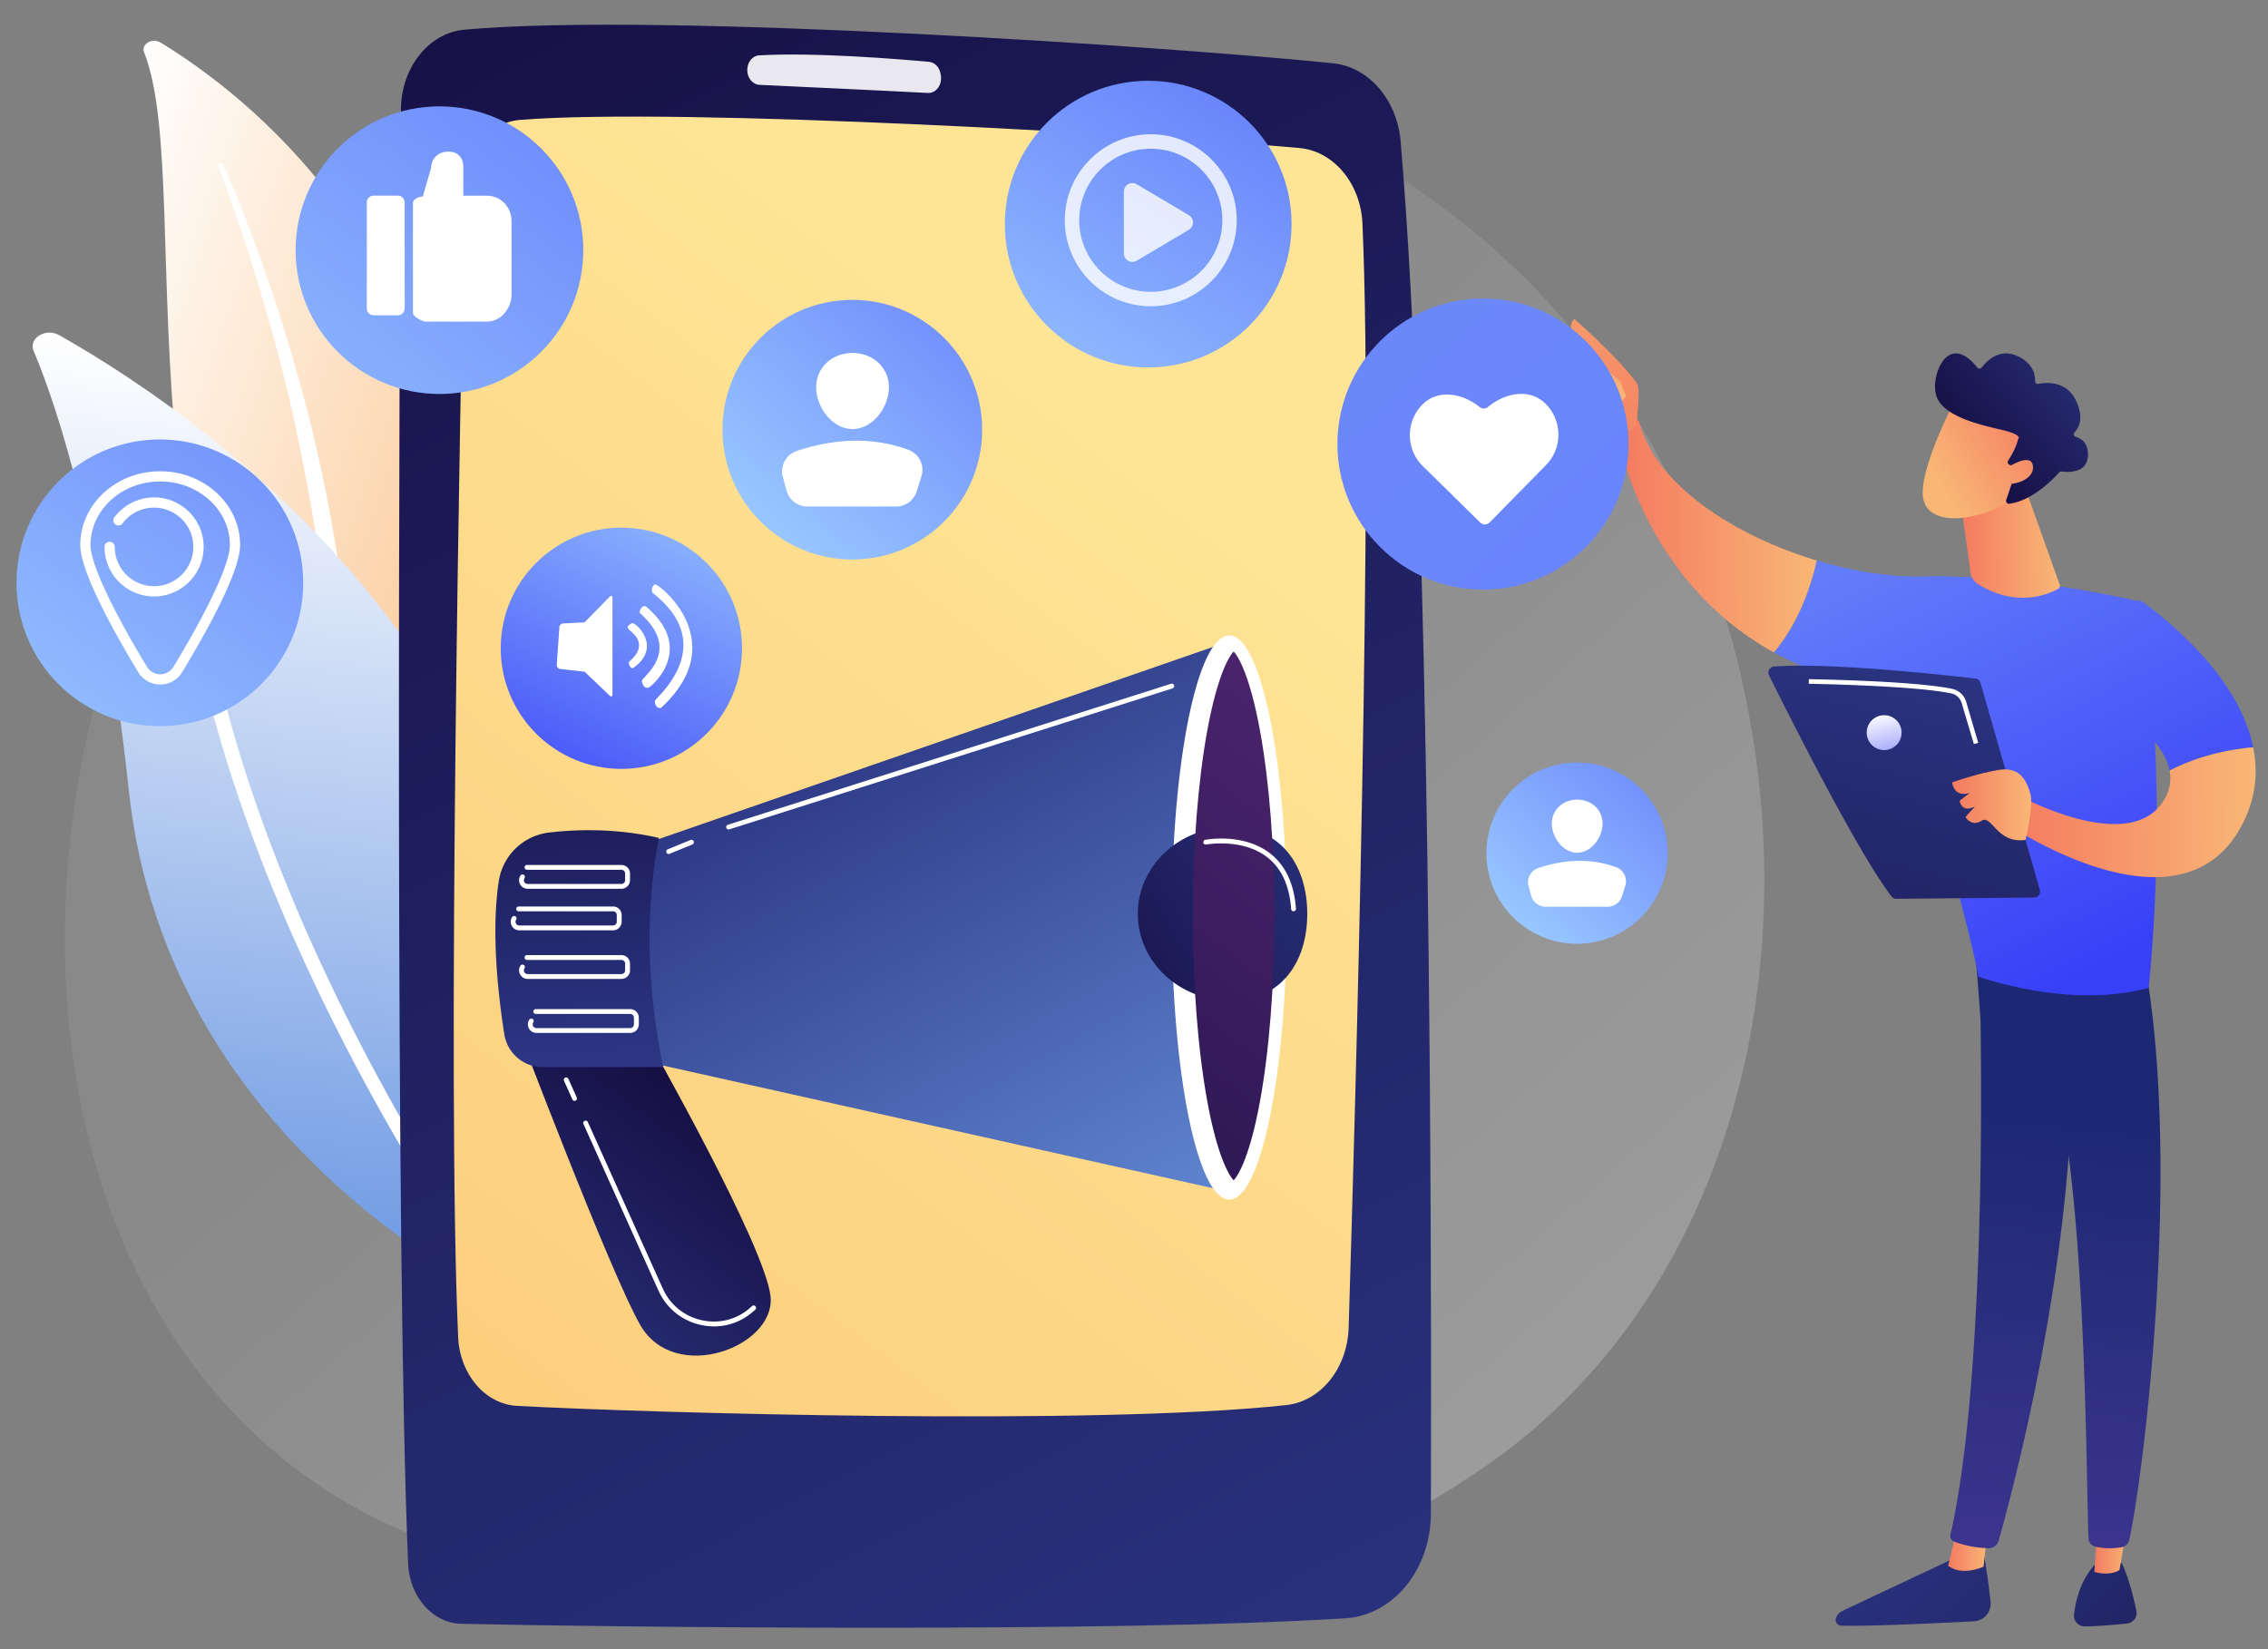
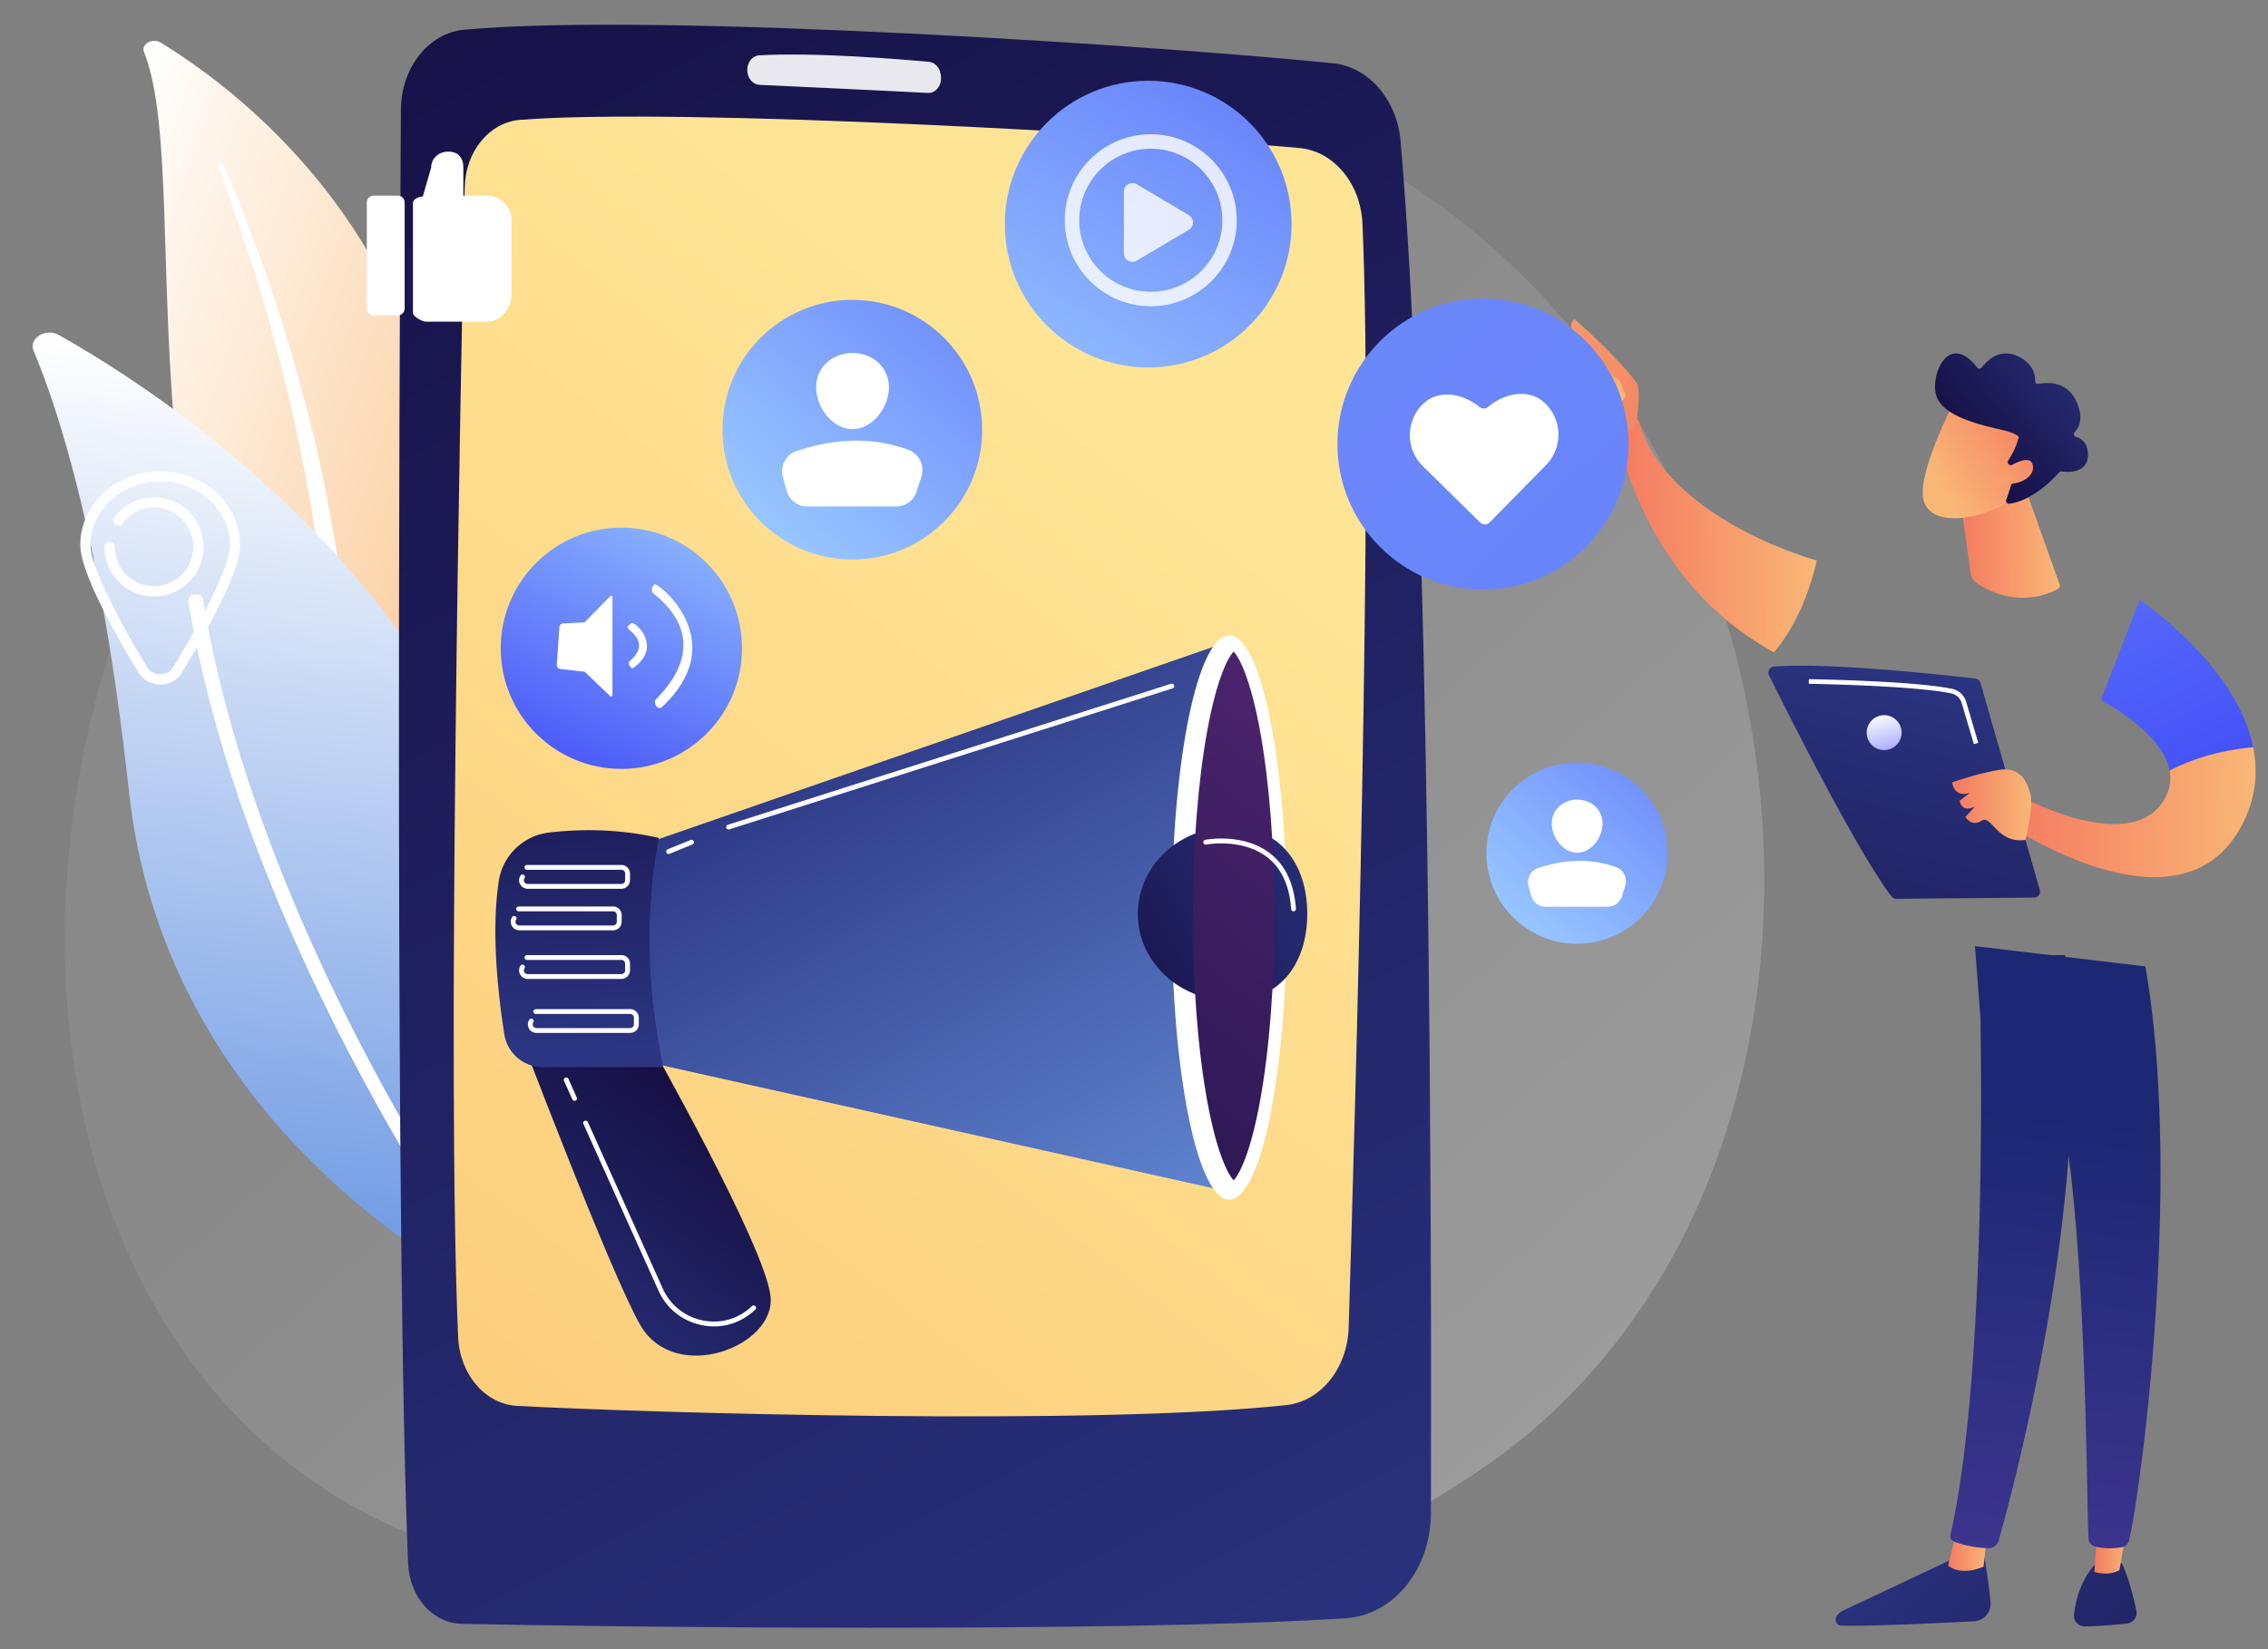
<svg xmlns="http://www.w3.org/2000/svg" width="550" height="400" fill="none">
  <rect width="100%" height="100%" fill="#808080" stroke="none" />
  <path fill="url(#a)" d="M378.266 340.834c-10.731 10.393-20.327 16.502-27.68 21.109-71.668 44.97-153.603 32.007-178.937 27.583-40.864-7.149-75.375-12.191-105.013-37.358-67.333-57.175-64.06-176.453-12.6-250.34 6.098-8.764 57.483-80.334 139.599-90.418 2.002-.253 3.512-.393 4.812-.52 12.705-1.263 91.412-7.935 155.592 42.597 9.191 7.233 23.973 20.28 37.679 40.18 50.145 72.736 50.309 185.414-13.452 247.167Z" opacity=".3" />
  <path fill="url(#b)" d="M34.934 12.642c-.77-1.94 1.999-3.544 4.015-2.316 20.35 12.417 70.379 50.575 69.576 125.412-1.025 93.895 27.288 125.509 59.547 143.409 0 0-41.725-5.971-71.883-37.92C22.136 162.79 48.603 47.201 34.934 12.642Z" />
  <path fill="#fff" d="M52.926 40.28c3.725 10.101 7.21 20.258 10.235 30.499a428.875 428.875 0 0 1 8.099 30.875c2.255 10.366 4.271 20.746 5.758 31.196 1.538 10.436 2.511 20.927 3.468 31.447 1.008 10.52 1.965 21.123 4.238 31.67 2.255 10.534 6.1 21.012 12.182 30.61 1.521 2.386 3.093 4.772 4.819 7.046 1.674 2.302 3.486 4.548 5.348 6.767a122.545 122.545 0 0 0 12.319 12.612c8.971 7.897 19.394 14.691 30.619 20.202 1.179.586 2.717.265 3.435-.698.7-.948.342-2.176-.786-2.762-2.683-1.409-5.348-2.832-7.911-4.353-1.299-.739-2.563-1.535-3.845-2.302-1.23-.809-2.511-1.577-3.725-2.414a125.55 125.55 0 0 1-13.771-10.673c-8.561-7.603-15.771-16.295-21.598-25.462a92.04 92.04 0 0 1-7.244-14.286c-1.965-4.911-3.469-9.948-4.63-15.068-2.308-10.241-3.35-20.718-4.46-31.238-1.128-10.519-2.341-21.067-4.084-31.573a354.343 354.343 0 0 0-2.922-15.709c-.53-2.609-1.11-5.218-1.691-7.827a588.797 588.797 0 0 0-1.897-7.785 439.77 439.77 0 0 0-9.09-30.861c-3.486-10.185-7.296-20.3-11.585-30.276-.12-.279-.512-.432-.854-.334-.342.125-.53.418-.427.697Z" />
  <path fill="url(#c)" d="M125.988 308.892c-.94 3.684-6.169 5.386-9.996 3.279C94.924 300.549 39 263.284 31.26 191.893 24.733 131.608 14.173 99.422 8.142 85.079c-1.282-3.027 2.939-5.636 6.168-3.809 35.643 20.105 145.577 94.133 111.678 227.622Z" />
  <path fill="#fff" d="M119.819 309.659a3.842 3.842 0 0 1-.273.168c-.854.418-1.965.181-2.46-.516-.581-.796-57.685-80.027-71.405-163.528-.137-.809.564-1.549 1.538-1.647.99-.111 1.896.461 2.016 1.256 13.618 82.887 70.345 161.631 70.926 162.412.444.614.291 1.395-.342 1.855Z" />
  <path fill="url(#d)" d="M97.225 26.566c-.39 62.196-1.437 276.718 1.744 352.685.335 8.05 5.957 14.426 12.836 14.593 34.056.795 158.882 2.219 214.521-1.339 11.594-.74 20.648-11.873 20.676-25.448.182-65.28-.028-248.856-7.352-332.846-.879-10.059-7.757-17.983-16.366-18.862-37.139-3.795-162.621-12.53-210.656-8.148-8.678.781-15.347 9.208-15.403 19.365Z" />
  <path fill="url(#e)" d="M112.697 45.414c-1.074 50.212-4.352 217.242-1.59 278.95.405 9.013 6.585 16.226 14.3 16.631 31.755 1.702 140.048 4.855 186.521-.196 8.371-.906 14.816-8.929 15.123-18.765 1.591-51.23 6.027-206.778 3.349-267.803-.433-9.738-6.99-17.593-15.305-18.332-34.377-3.083-149.507-9.934-189.004-6.822-7.408.6-13.212 7.645-13.394 16.337Z" />
  <path fill="#fff" d="M181.214 17.037c.028 1.911 1.326 3.46 2.958 3.544 8.05.376 30.722 1.423 40.851 1.967 1.995.112 3.529-2.023 3.125-4.311l-.07-.39c-.279-1.563-1.409-2.721-2.776-2.847-6.851-.628-27.527-2.358-41.2-1.576-1.646.083-2.916 1.688-2.888 3.613Z" opacity=".9" />
-   <path fill="url(#f)" d="M106.573 95.557c19.263 0 34.879-15.616 34.879-34.88 0-19.263-15.616-34.879-34.879-34.879-19.263 0-34.88 15.616-34.88 34.88 0 19.263 15.617 34.879 34.88 34.879Z" />
  <path fill="#fff" d="M98.118 49.084c0-.893-.725-1.633-1.632-1.633h-5.902c-.893 0-1.632.726-1.632 1.633v25.754c0 .893.725 1.633 1.632 1.633H96.5c.893 0 1.632-.726 1.632-1.633V49.084h-.014ZM118.111 47.465h-5.748v-6.948c0-2.26-1.326-3.739-3.586-3.739h-.139c-2.261 0-4.088 1.66-4.088 3.92l-2.023 6.963c-.893 0-2.386.641-2.386 1.534V75.9c0 .893 2.232 2.107 3.125 2.107h14.831c3.376 0 5.957-3.223 5.957-6.6V53.674c.028-3.377-2.567-6.209-5.943-6.209Z" />
  <path fill="url(#g)" d="M150.688 186.494c16.158 0 29.257-13.099 29.257-29.257s-13.099-29.257-29.257-29.257-29.257 13.099-29.257 29.257 13.099 29.257 29.257 29.257Z" />
  <path fill="#fff" d="M152.53 152.675c.6.726 5.204 3.474 0 7.855-.251.474.446 1.702.934 1.548 7.492-5.134.461-11.538-.307-10.91-.781.642-1.339.67-.627 1.507Z" />
-   <path fill="#fff" d="M155.655 165.189c.111.963.767 1.856 1.604 1.591.823-.265 11.51-9.417-.53-19.602a.732.732 0 0 0-.53-.168.664.664 0 0 0-.488.265c-.391.461-.642.865-.586 1.368 10.561 9.319.404 15.584.53 16.546Z" />
  <path fill="#fff" d="M158.836 169.947c-.14.684.376 2.079 1.493 1.716 17.523-16.1-.837-30.443-1.577-29.912-.739.53-.767 1.59-.516 2.023 16.435 12.821.739 25.489.6 26.173ZM148.33 144.555a.34.34 0 0 0-.391.084l-6.069 6.208a.347.347 0 0 1-.251.112l-5.036.251a.99.99 0 0 0-.935.907l-.628 9.097c-.042.53.349.99.865 1.046l5.748.642a.46.46 0 0 1 .223.097l6.097 5.818c.112.098.238.14.377.07.14-.056.195-.195.195-.349v-23.634c0-.153-.055-.293-.195-.349Z" />
  <path fill="url(#h)" d="M480.959 376.168s1.165 6.251 1.757 12.42c.225 2.411-1.614 4.535-4.045 4.658-8.232.429-25.86 1.266-32.193 1.041a1.391 1.391 0 0 1-1.246-1.879 3.19 3.19 0 0 1 1.573-1.695l29.007-13.666 5.147-.879Z" />
  <path fill="url(#i)" d="m481.838 372.491-.817 7.497s-5.087 2.431-8.6-.225l2.043-8.354 7.374 1.082Z" />
  <path fill="url(#j)" d="M479.816 231.851c.408 1.941 2.982 97.458-6.823 140.375-.164.695.204 1.41.878 1.675 1.573.633 4.658 1.532 8.335 1.614a2.52 2.52 0 0 0 2.471-1.818c2.819-9.969 16.342-59.851 17.71-107.406 1.532-53.131-.02-1.818-.02-1.818l-1.512-32.826-21.039.204Z" />
  <path fill="url(#k)" d="M514.501 379.11s1.797 3.146 3.574 11.521a2.6 2.6 0 0 1-2.267 3.146c-2.717.286-6.904.674-10.255.695-1.552 0-2.778-1.328-2.594-2.86.348-3.064 1.451-8.11 4.984-12.052l6.558-.45Z" />
  <path fill="url(#l)" d="m515.951 369.469-1.961 11.337s-2.043 1.553-6.108.47l.879-12.174 7.19.367Z" />
  <path fill="url(#m)" d="M520.261 234.404c8.825 50.333-.633 124.585-3.922 139.129a2.27 2.27 0 0 1-1.818 1.736c-1.532.266-4.045.491-6.537-.204a2.073 2.073 0 0 1-1.511-1.9c-.572-11.725-.429-83.791-8.478-112.185a6.551 6.551 0 0 0-2.532-3.554l-15.198-10.602-1.328-17.343 41.324 4.923Z" />
-   <path fill="url(#n)" d="M466.15 139.82c25.023-.654 52.702 6.067 52.702 6.067 7.885 43.468 2.206 93.719 2.206 93.719-19.324 5.27-41.263-2.717-41.263-2.717-3.391-18.159-18.915-69.227-18.915-69.227-12.236-1.41-22.348-4.841-30.682-9.417 6.251-7.395 9.151-16.75 10.398-22.286 8.865 2.676 17.832 4.045 25.554 3.861Z" />
  <path fill="url(#o)" d="M391.857 103.643c2.43-3.003 5.556-1.614 5.556-1.614 3.84 15.525 23.266 27.945 43.162 33.93-1.246 5.535-4.147 14.891-10.397 22.286-33.092-18.201-38.321-54.602-38.321-54.602Z" />
  <path fill="url(#p)" d="M392.469 103.998c-.245.817 2.738 2.043 4.474-1.328.041-1.613.96-8.477-.021-9.784-5.168-6.904-15.136-15.525-15.136-15.525-1.655 1.675-.265 3.269-.265 3.269l4.841 4.943c-.981 1.818-2.206 3.37-2.758 5.556-.408 1.675-.143 3.432.715 4.944.858 1.511 2.022 3.472 3.125 5.004 2.084 2.921 5.025 2.921 5.025 2.921Z" />
  <path fill="url(#q)" d="m388.486 88.82 4.412 3.657 1.41 3.677-3.861 4.372s-1.389-7.313-2.369-8.886c-1.001-1.573-.491-2.35.408-2.82Z" />
  <path fill="url(#r)" d="m509.475 169.814 9.376-24.329s23.532 15.668 27.557 35.768c-4.413.368-12.44 1.594-20.264 5.638-1.818-9.499-16.669-17.077-16.669-17.077Z" />
  <path fill="url(#s)" d="M489.273 192.815s26.392 14.585 35.114 1.839c1.818-2.656 2.227-5.271 1.757-7.763 7.824-4.044 15.852-5.27 20.264-5.638 1.225 6.067.674 12.522-2.84 19.079-15.238 28.516-57.727-1.021-57.727-1.021l3.432-6.496Z" />
  <path fill="url(#t)" d="m491.295 118.849 8.192 22.96a.823.823 0 0 1-.368 1.001c-2.165 1.225-9.948 4.759-19.426-1.124-.981-.613-1.675-1.614-1.818-2.778l-2.778-19.916 16.198-.143Z" />
  <path fill="url(#u)" d="M473.769 97.685s-8.579 16.546-7.395 23.185c1.185 6.639 12.012 6.067 21.428.572l6.435-17.833-20.468-5.924Z" />
  <path fill="url(#v)" d="M487.292 112.72a.67.67 0 0 1-.307-.981c.695-1.082 1.982-3.268 2.39-5.188 0 0 1.553-1.021-4.024-2.308-5.576-1.287-13.911-3.269-15.708-8.008-1.757-4.616 2.614-16.28 9.846-7.088a.692.692 0 0 0 1.082 0c1.165-1.532 4.208-4.719 8.498-2.86 4.024 1.757 4.494 4.678 4.453 6.149-.02.429.388.776.797.674 2.022-.409 6.863-.776 9.171 4.167 1.9 4.086.715 6.414-.388 7.558a.684.684 0 0 0 .307 1.124c1.327.388 3.064 1.511 2.921 4.616-.205 4.31-5.005 3.963-6.374 3.779-.224-.02-.449.041-.592.225-1.164 1.307-6.394 6.884-12.113 7.599-.49.061-.879-.429-.736-.899l2.411-7.231a.707.707 0 0 0-.368-.838l-1.266-.49Z" />
  <path fill="url(#w)" d="M486.311 113.741s6.19-4.33 6.68-.735c.49 3.595-5.556 5.27-8.579 3.942l1.899-3.207Z" />
  <path fill="url(#x)" d="m494.666 215.857-14.381-50.21a1.493 1.493 0 0 0-1.246-1.062 613.922 613.922 0 0 0-18.874-1.9c-10.5-.878-22.695-1.614-29.967-1.001a1.466 1.466 0 0 0-1.205 2.104c4.147 8.375 21.183 42.468 29.701 53.642.286.367.715.592 1.185.572l33.357-.307a1.442 1.442 0 0 0 1.43-1.838Z" />
  <path fill="url(#y)" d="M491.193 203.722s2.002-8.232 1.185-11.153c-.817-2.921-2.369-6.68-7.599-5.842-5.209.837-11.378 3.023-11.378 3.023s.307 3.8 4.27 2.574l-2.452 1.9s.348 3.043 3.698 1.409l-2.288 2.533s1.43 2.492 3.901.899c2.492-1.593 3.677 5.658 10.663 4.657Z" />
  <path fill="url(#z)" d="M461.145 177.699a4.223 4.223 0 0 1-4.228 4.228 4.224 4.224 0 0 1-4.229-4.228 4.223 4.223 0 0 1 4.229-4.228 4.224 4.224 0 0 1 4.228 4.228Z" />
  <path fill="#fff" d="m478.671 180.477 1.063-.306-2.921-9.928a4.52 4.52 0 0 0-3.412-3.166c-9.274-1.941-33.704-2.329-34.746-2.349l-.021 1.123c.245 0 25.371.409 34.543 2.329a3.344 3.344 0 0 1 2.553 2.39l2.941 9.907Z" />
  <path fill="url(#A)" d="M359.629 143.006c19.494 0 35.298-15.803 35.298-35.298 0-19.494-15.804-35.297-35.298-35.297-19.495 0-35.298 15.803-35.298 35.297 0 19.495 15.803 35.298 35.298 35.298Z" />
  <path fill="#fff" d="M374.766 97.886c-3.822-3.767-9.808-2.636-13.909.824a1.6 1.6 0 0 1-2.037.013c-4.172-3.376-10.129-4.408-13.896-.585-4.088 4.157-4.032 10.84.125 14.928l13.91 13.672a1.608 1.608 0 0 0 2.274-.014l13.673-13.909c4.074-4.158 4.018-10.841-.14-14.929Z" />
  <path fill="url(#B)" d="M206.69 135.71c17.391 0 31.489-14.098 31.489-31.489s-14.098-31.49-31.489-31.49-31.489 14.099-31.489 31.49 14.098 31.489 31.489 31.489Z" />
  <path fill="#fff" d="M215.563 93.939c0 4.869-3.948 10.128-8.817 10.128s-8.818-5.26-8.818-10.128c0-4.87 3.949-8.33 8.818-8.33 4.855 0 8.817 3.46 8.817 8.33ZM195.78 122.847h21.541a5.213 5.213 0 0 0 4.967-3.628l1.158-3.627c.851-2.651-.53-5.525-3.153-6.488-8.762-3.208-17.83-2.79-27.122.293-2.595.865-4.046 3.642-3.321 6.293l.893 3.292a5.222 5.222 0 0 0 5.037 3.865Z" />
  <path fill="url(#C)" d="M382.44 228.907c12.136 0 21.974-9.838 21.974-21.974 0-12.136-9.838-21.974-21.974-21.974-12.136 0-21.974 9.838-21.974 21.974 0 12.136 9.838 21.974 21.974 21.974Z" />
  <path fill="#fff" d="M388.632 199.758c0 3.398-2.755 7.068-6.153 7.068-3.398 0-6.153-3.67-6.153-7.068 0-3.398 2.755-5.812 6.153-5.812 3.388 0 6.153 2.414 6.153 5.812ZM374.827 219.931h15.032a3.638 3.638 0 0 0 3.466-2.531l.808-2.531c.594-1.85-.37-3.856-2.2-4.527-6.115-2.24-12.443-1.948-18.927.204-1.811.604-2.823 2.541-2.317 4.391l.623 2.298a3.643 3.643 0 0 0 3.515 2.696Z" />
  <path fill="url(#D)" d="M125.226 248.648s22.825 60.202 30.038 72.731c8.371 14.537 32.829 5.273 31.601-6.892-1.214-12.166-29.787-62.462-29.787-62.462l-31.852-3.377Z" />
  <path fill="url(#E)" d="m156.073 204.784 141.889-49.193-1.493 133.127-144.274-32.187 3.878-51.747Z" />
  <path fill="#fff" d="M298.102 290.964c7.697 0 13.937-30.632 13.937-68.419 0-37.787-6.24-68.419-13.937-68.419-7.698 0-13.938 30.632-13.938 68.419 0 37.787 6.24 68.419 13.938 68.419Z" />
  <path fill="url(#F)" d="M317.02 221.652c0 11.622-6.264 21.053-18.653 21.053s-22.448-9.417-22.448-21.053c0-11.622 10.045-21.053 22.448-21.053 12.389 0 18.653 9.418 18.653 21.053Z" />
  <path fill="url(#G)" d="M299.162 286.276c-1.255-1.283-4.004-6.222-6.362-19.002-2.274-12.347-3.529-28.378-3.529-45.12 0-16.742 1.255-32.758 3.529-45.12 2.358-12.779 5.093-17.732 6.362-19.002 1.256 1.284 4.004 6.223 6.362 19.002 2.274 12.348 3.53 28.378 3.53 45.12 0 16.742-1.256 32.759-3.53 45.12-2.358 12.78-5.106 17.733-6.362 19.002Z" />
  <path fill="url(#H)" d="M133.193 201.925c6.668-.781 16.239-1.06 26.591 1.311-3.404 17.817-2.901 36.372 1.047 55.598h-29.187a9.45 9.45 0 0 1-9.348-7.98c-1.451-9.209-3.236-24.695-1.339-37.14a13.99 13.99 0 0 1 12.236-11.789Z" />
  <path fill="#fff" d="M150.702 215.569h-22.741a2.063 2.063 0 0 1-1.828-1.088 2.064 2.064 0 0 1 .084-2.12.586.586 0 0 1 .809-.168.585.585 0 0 1 .167.809.91.91 0 0 0-.042.921.912.912 0 0 0 .796.474h22.741a.905.905 0 0 0 .907-.906v-1.619a.906.906 0 0 0-.907-.907h-22.895a.59.59 0 0 1-.586-.586.59.59 0 0 1 .586-.586h22.909c1.144 0 2.079.935 2.079 2.079v1.619a2.084 2.084 0 0 1-2.079 2.078ZM148.679 225.642h-22.741a2.063 2.063 0 0 1-1.828-1.088 2.066 2.066 0 0 1 .084-2.121.586.586 0 0 1 .809-.167.585.585 0 0 1 .167.809.908.908 0 0 0-.041.921c.167.293.46.474.795.474h22.741a.905.905 0 0 0 .907-.907v-1.618a.906.906 0 0 0-.907-.907H125.77a.59.59 0 0 1-.586-.586.59.59 0 0 1 .586-.586h22.909c1.144 0 2.079.935 2.079 2.079v1.618a2.084 2.084 0 0 1-2.079 2.079ZM176.694 201.185a.582.582 0 0 1-.558-.404.59.59 0 0 1 .377-.74l107.469-34.195a.59.59 0 0 1 .74.376.59.59 0 0 1-.377.74l-107.484 34.195a.687.687 0 0 1-.167.028ZM162.156 207.129a.592.592 0 0 1-.544-.363.596.596 0 0 1 .321-.767l5.525-2.261a.596.596 0 0 1 .767.321c.126.293-.028.642-.321.768l-5.525 2.26a.625.625 0 0 1-.223.042ZM150.702 237.432h-22.741a2.063 2.063 0 0 1-1.828-1.089 2.064 2.064 0 0 1 .084-2.12.587.587 0 0 1 .809-.168.587.587 0 0 1 .167.81.908.908 0 0 0-.042.92.913.913 0 0 0 .796.475h22.741a.906.906 0 0 0 .907-.907v-1.618a.905.905 0 0 0-.907-.907h-22.895a.59.59 0 0 1-.586-.586.59.59 0 0 1 .586-.586h22.909c1.144 0 2.079.935 2.079 2.079v1.618a2.084 2.084 0 0 1-2.079 2.079ZM152.837 250.532h-22.742a2.061 2.061 0 0 1-1.827-1.088 2.068 2.068 0 0 1 .083-2.121.588.588 0 0 1 .81-.167.586.586 0 0 1 .167.809.91.91 0 0 0-.042.921.911.911 0 0 0 .795.474h22.742a.904.904 0 0 0 .906-.906v-1.619a.905.905 0 0 0-.906-.907h-22.895a.59.59 0 0 1-.586-.586.59.59 0 0 1 .586-.586h22.909c1.144 0 2.078.935 2.078 2.079v1.619a2.083 2.083 0 0 1-2.078 2.078ZM173.15 321.714c-1.046 0-2.106-.112-3.167-.349-4.618-1.004-8.385-4.06-10.324-8.371l-18.165-40.362a.57.57 0 0 1 .293-.767.57.57 0 0 1 .767.293l18.165 40.362c1.786 3.962 5.246 6.78 9.515 7.701 4.186.907 8.413-.167 11.622-2.972.168-.153.349-.306.516-.46a.579.579 0 0 1 .824.042.578.578 0 0 1-.042.823c-.182.167-.363.321-.53.474-2.679 2.344-6.014 3.586-9.474 3.586ZM139.331 267.009a.574.574 0 0 1-.53-.349l-2.023-4.506a.573.573 0 0 1 .293-.768.585.585 0 0 1 .768.293l2.023 4.507a.572.572 0 0 1-.293.767.46.46 0 0 1-.238.056ZM313.7 221.038a.592.592 0 0 1-.586-.544c-.405-5.692-2.372-9.948-5.874-12.626-6.041-4.632-14.649-3.042-14.733-3.028-.321.056-.628-.139-.683-.46-.056-.321.139-.628.46-.684.377-.07 9.222-1.702 15.668 3.251 3.767 2.888 5.887 7.422 6.32 13.463a.59.59 0 0 1-.544.628h-.028Z" />
-   <path fill="url(#I)" d="M38.768 176.127c19.201 0 34.767-15.566 34.767-34.767 0-19.202-15.566-34.768-34.767-34.768C19.566 106.592 4 122.158 4 141.36c0 19.201 15.566 34.767 34.768 34.767Z" />
  <path fill="#fff" d="M38.851 166.026a6.19 6.19 0 0 1-5.33-3c-6.403-10.589-14.049-24.541-14.049-30.847 0-9.864 8.692-17.872 19.38-17.872 10.686 0 19.378 8.022 19.378 17.872 0 6.306-7.645 20.258-14.05 30.847a6.173 6.173 0 0 1-5.329 3Zm0-49.249c-9.32 0-16.895 6.906-16.895 15.402 0 4.409 4.995 15.18 13.686 29.564a3.716 3.716 0 0 0 3.21 1.8c1.325 0 2.51-.67 3.208-1.8 8.706-14.37 13.687-25.155 13.687-29.564 0-8.482-7.576-15.402-16.896-15.402Z" />
  <path fill="#fff" d="M37.359 144.666c-6.627 0-12.013-5.385-12.013-12.012 0-.684.558-1.242 1.242-1.242.683 0 1.242.558 1.242 1.242 0 5.26 4.283 9.529 9.529 9.529 5.245 0 9.529-4.283 9.529-9.529 0-5.246-4.283-9.529-9.53-9.529-3.04 0-5.831 1.395-7.645 3.837a1.243 1.243 0 0 1-1.73.251 1.242 1.242 0 0 1-.251-1.73 12.084 12.084 0 0 1 9.64-4.841c6.628 0 12.013 5.385 12.013 12.012 0 6.627-5.413 12.012-12.026 12.012Z" />
  <path fill="url(#J)" d="M278.444 89.125c19.201 0 34.767-15.566 34.767-34.767 0-19.202-15.566-34.768-34.767-34.768-19.202 0-34.768 15.566-34.768 34.767 0 19.202 15.566 34.768 34.768 34.768Z" />
  <g fill="#fff" opacity=".9">
    <path d="M279.072 74.28c-11.497 0-20.858-9.361-20.858-20.857 0-11.497 9.361-20.858 20.858-20.858 11.496 0 20.843 9.361 20.843 20.858 0 11.496-9.347 20.858-20.843 20.858Zm0-38.213c-9.571 0-17.356 7.785-17.356 17.356 0 9.57 7.785 17.356 17.356 17.356 9.571 0 17.356-7.785 17.356-17.356 0-9.571-7.785-17.356-17.356-17.356Z" opacity=".9" />
    <path fill-rule="evenodd" d="M272.542 61.46V46.46c0-1.604 1.744-2.595 3.125-1.772l12.627 7.492c1.353.795 1.353 2.749 0 3.558l-12.627 7.492c-1.381.823-3.125-.181-3.125-1.772Z" clip-rule="evenodd" opacity=".9" />
  </g>
  <defs>
    <linearGradient id="a" x1="465.521" x2="194.045" y1="457.451" y2="149.9" gradientUnits="userSpaceOnUse">
      <stop stop-color="#fff" />
      <stop offset="1" stop-color="#fff" stop-opacity=".25" />
    </linearGradient>
    <linearGradient id="b" x1="-3.231" x2="199.103" y1="119.719" y2="190.957" gradientUnits="userSpaceOnUse">
      <stop stop-color="#fff" />
      <stop offset="1" stop-color="#F9A44D" />
    </linearGradient>
    <linearGradient id="c" x1="49.656" x2="73.261" y1="305.579" y2="87.28" gradientUnits="userSpaceOnUse">
      <stop stop-color="#6C98E3" />
      <stop offset="1" stop-color="#fff" />
    </linearGradient>
    <linearGradient id="d" x1="339.353" x2="94.063" y1="440.47" y2="-37.5" gradientUnits="userSpaceOnUse">
      <stop stop-color="#2B3582" />
      <stop offset="1" stop-color="#150E42" />
    </linearGradient>
    <linearGradient id="e" x1="283.98" x2="-221.53" y1="99.529" y2="766.584" gradientUnits="userSpaceOnUse">
      <stop stop-color="#FEE596" />
      <stop offset="1" stop-color="#F9A44D" />
    </linearGradient>
    <linearGradient id="f" x1="54.486" x2="236.754" y1="126.498" y2="-103.81" gradientUnits="userSpaceOnUse">
      <stop stop-color="#97C5FF" />
      <stop offset="1" stop-color="#3840F7" />
    </linearGradient>
    <linearGradient id="g" x1="170.51" x2="129.068" y1="116.704" y2="201.472" gradientUnits="userSpaceOnUse">
      <stop stop-color="#97C5FF" />
      <stop offset="1" stop-color="#3840F7" />
    </linearGradient>
    <linearGradient id="h" x1="447.164" x2="554.931" y1="367.848" y2="482.856" gradientUnits="userSpaceOnUse">
      <stop stop-color="#2B3582" />
      <stop offset="1" stop-color="#150E42" />
    </linearGradient>
    <linearGradient id="i" x1="481.868" x2="472.393" y1="376.135" y2="376.225" gradientUnits="userSpaceOnUse">
      <stop stop-color="#F9B776" />
      <stop offset="1" stop-color="#F47960" />
    </linearGradient>
    <linearGradient id="j" x1="449.396" x2="489.776" y1="649.638" y2="266.027" gradientUnits="userSpaceOnUse">
      <stop stop-color="#8D55D1" />
      <stop offset=".996" stop-color="#1C2873" />
    </linearGradient>
    <linearGradient id="k" x1="470.884" x2="578.655" y1="345.619" y2="460.631" gradientUnits="userSpaceOnUse">
      <stop stop-color="#2B3582" />
      <stop offset="1" stop-color="#150E42" />
    </linearGradient>
    <linearGradient id="l" x1="516.01" x2="507.83" y1="375.324" y2="375.402" gradientUnits="userSpaceOnUse">
      <stop stop-color="#F9B776" />
      <stop offset="1" stop-color="#F47960" />
    </linearGradient>
    <linearGradient id="m" x1="461.449" x2="501.83" y1="650.907" y2="267.295" gradientUnits="userSpaceOnUse">
      <stop stop-color="#8D55D1" />
      <stop offset=".996" stop-color="#1C2873" />
    </linearGradient>
    <linearGradient id="n" x1="403.101" x2="514.062" y1="5.409" y2="233.275" gradientUnits="userSpaceOnUse">
      <stop stop-color="#97C5FF" />
      <stop offset="1" stop-color="#3840F7" />
    </linearGradient>
    <linearGradient id="o" x1="440.521" x2="392.115" y1="129.723" y2="130.182" gradientUnits="userSpaceOnUse">
      <stop stop-color="#F9B776" />
      <stop offset="1" stop-color="#F47960" />
    </linearGradient>
    <linearGradient id="p" x1="338.87" x2="416.783" y1="53.809" y2="114.485" gradientUnits="userSpaceOnUse">
      <stop stop-color="#F9B776" />
      <stop offset="1" stop-color="#F47960" />
    </linearGradient>
    <linearGradient id="q" x1="392.036" x2="378.285" y1="97.055" y2="76.345" gradientUnits="userSpaceOnUse">
      <stop stop-color="#F9B776" />
      <stop offset="1" stop-color="#F47960" />
    </linearGradient>
    <linearGradient id="r" x1="437.405" x2="548.365" y1="-11.696" y2="216.169" gradientUnits="userSpaceOnUse">
      <stop stop-color="#97C5FF" />
      <stop offset="1" stop-color="#3840F7" />
    </linearGradient>
    <linearGradient id="s" x1="547.095" x2="485.838" y1="196.875" y2="197.457" gradientUnits="userSpaceOnUse">
      <stop stop-color="#F9B776" />
      <stop offset="1" stop-color="#F47960" />
    </linearGradient>
    <linearGradient id="t" x1="499.434" x2="475.214" y1="131.836" y2="132.066" gradientUnits="userSpaceOnUse">
      <stop stop-color="#F9B776" />
      <stop offset="1" stop-color="#F47960" />
    </linearGradient>
    <linearGradient id="u" x1="469.307" x2="495.782" y1="116.712" y2="100.218" gradientUnits="userSpaceOnUse">
      <stop stop-color="#F9B776" />
      <stop offset="1" stop-color="#F47960" />
    </linearGradient>
    <linearGradient id="v" x1="509.714" x2="475.571" y1="82.964" y2="110.462" gradientUnits="userSpaceOnUse">
      <stop stop-color="#2B3582" />
      <stop offset="1" stop-color="#150E42" />
    </linearGradient>
    <linearGradient id="w" x1="476.359" x2="500.179" y1="122.703" y2="107.863" gradientUnits="userSpaceOnUse">
      <stop stop-color="#F9B776" />
      <stop offset="1" stop-color="#F47960" />
    </linearGradient>
    <linearGradient id="x" x1="469.413" x2="435.611" y1="157.953" y2="298.792" gradientUnits="userSpaceOnUse">
      <stop stop-color="#2B3582" />
      <stop offset="1" stop-color="#150E42" />
    </linearGradient>
    <linearGradient id="y" x1="492.574" x2="473.423" y1="195.211" y2="195.211" gradientUnits="userSpaceOnUse">
      <stop stop-color="#F9B776" />
      <stop offset="1" stop-color="#F47960" />
    </linearGradient>
    <linearGradient id="z" x1="455.79" x2="460.841" y1="172.974" y2="194.022" gradientUnits="userSpaceOnUse">
      <stop stop-color="#fff" />
      <stop offset="1" stop-color="#3840F7" />
    </linearGradient>
    <linearGradient id="A" x1="-555.967" x2="1390.89" y1="-865.201" y2="1203.54" gradientUnits="userSpaceOnUse">
      <stop stop-color="#97C5FF" />
      <stop offset="1" stop-color="#3840F7" />
    </linearGradient>
    <linearGradient id="B" x1="186.777" x2="295.573" y1="126.204" y2="6.105" gradientUnits="userSpaceOnUse">
      <stop stop-color="#97C5FF" />
      <stop offset="1" stop-color="#3840F7" />
    </linearGradient>
    <linearGradient id="C" x1="368.544" x2="444.465" y1="222.274" y2="138.465" gradientUnits="userSpaceOnUse">
      <stop stop-color="#97C5FF" />
      <stop offset="1" stop-color="#3840F7" />
    </linearGradient>
    <linearGradient id="D" x1="120.513" x2="170.398" y1="331.279" y2="264.361" gradientUnits="userSpaceOnUse">
      <stop stop-color="#2B3582" />
      <stop offset="1" stop-color="#150E42" />
    </linearGradient>
    <linearGradient id="E" x1="204.524" x2="295.324" y1="169.45" y2="331.168" gradientUnits="userSpaceOnUse">
      <stop stop-color="#2B3582" />
      <stop offset="1" stop-color="#6C98E3" />
    </linearGradient>
    <linearGradient id="F" x1="331.118" x2="257.331" y1="202.244" y2="245.336" gradientUnits="userSpaceOnUse">
      <stop stop-color="#2B3582" />
      <stop offset="1" stop-color="#150E42" />
    </linearGradient>
    <linearGradient id="G" x1="208.877" x2="333.044" y1="334.891" y2="179.842" gradientUnits="userSpaceOnUse">
      <stop stop-color="#150E42" />
      <stop offset="1" stop-color="#4C246D" />
    </linearGradient>
    <linearGradient id="H" x1="141.52" x2="137.87" y1="255.051" y2="163.191" gradientUnits="userSpaceOnUse">
      <stop stop-color="#2B3582" />
      <stop offset="1" stop-color="#150E42" />
    </linearGradient>
    <linearGradient id="I" x1="6.331" x2="157.514" y1="187.433" y2="-27.333" gradientUnits="userSpaceOnUse">
      <stop stop-color="#97C5FF" />
      <stop offset="1" stop-color="#3840F7" />
    </linearGradient>
    <linearGradient id="J" x1="249.037" x2="349.355" y1="102.416" y2="-61.484" gradientUnits="userSpaceOnUse">
      <stop stop-color="#97C5FF" />
      <stop offset="1" stop-color="#3840F7" />
    </linearGradient>
  </defs>
</svg>